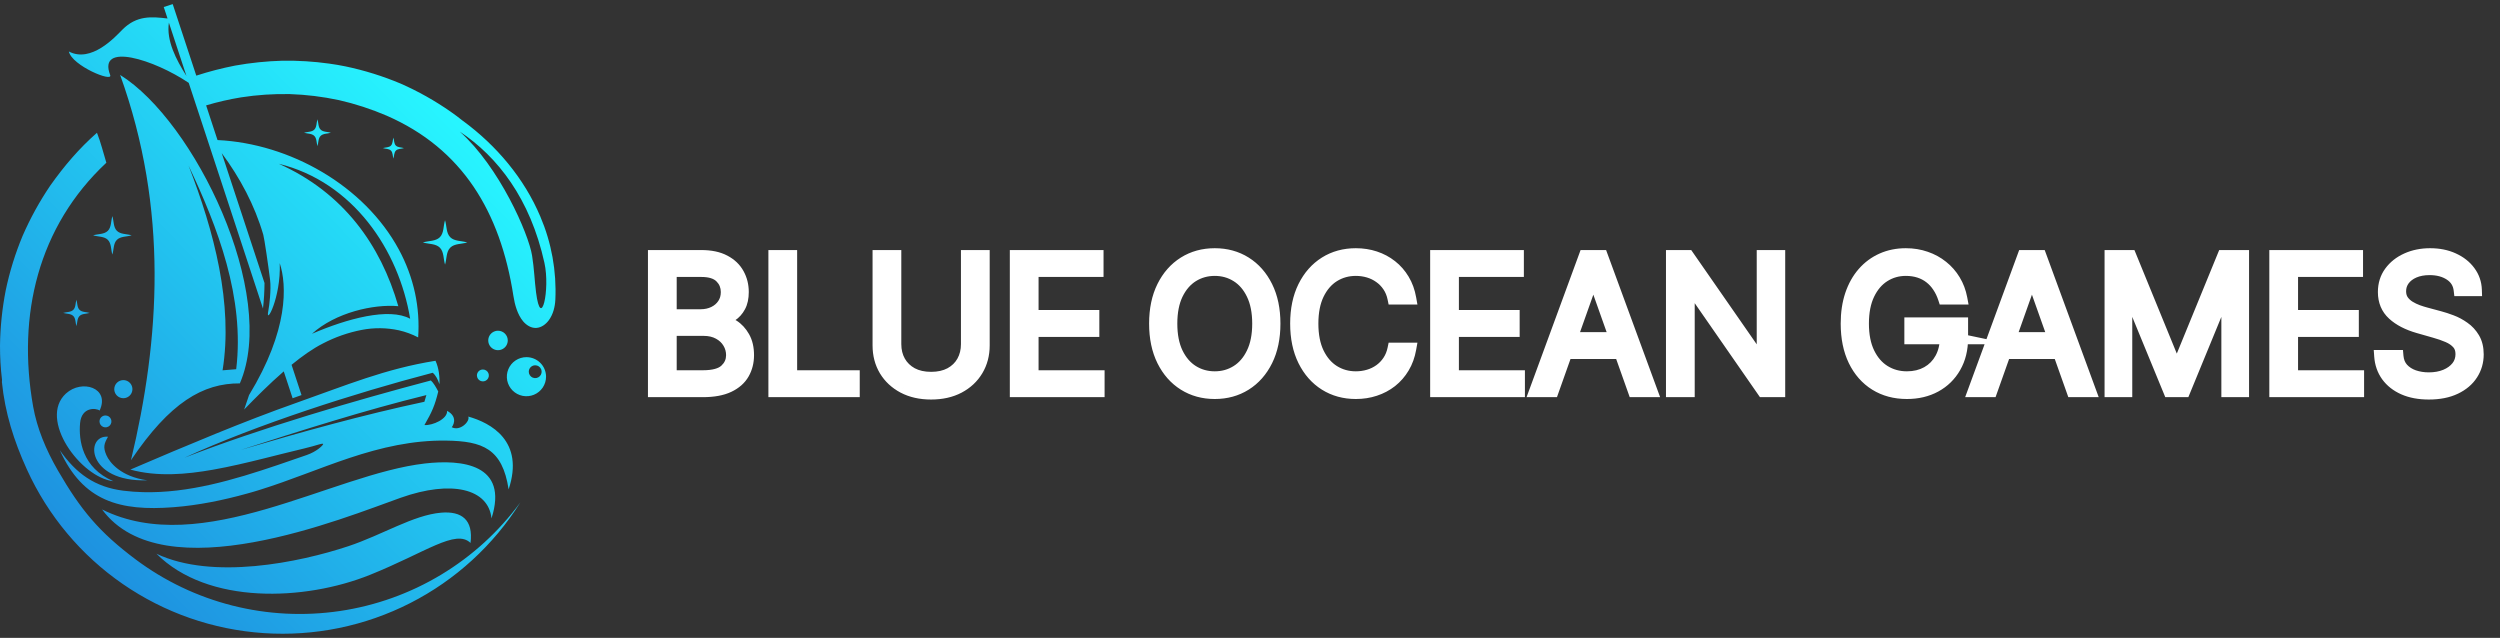
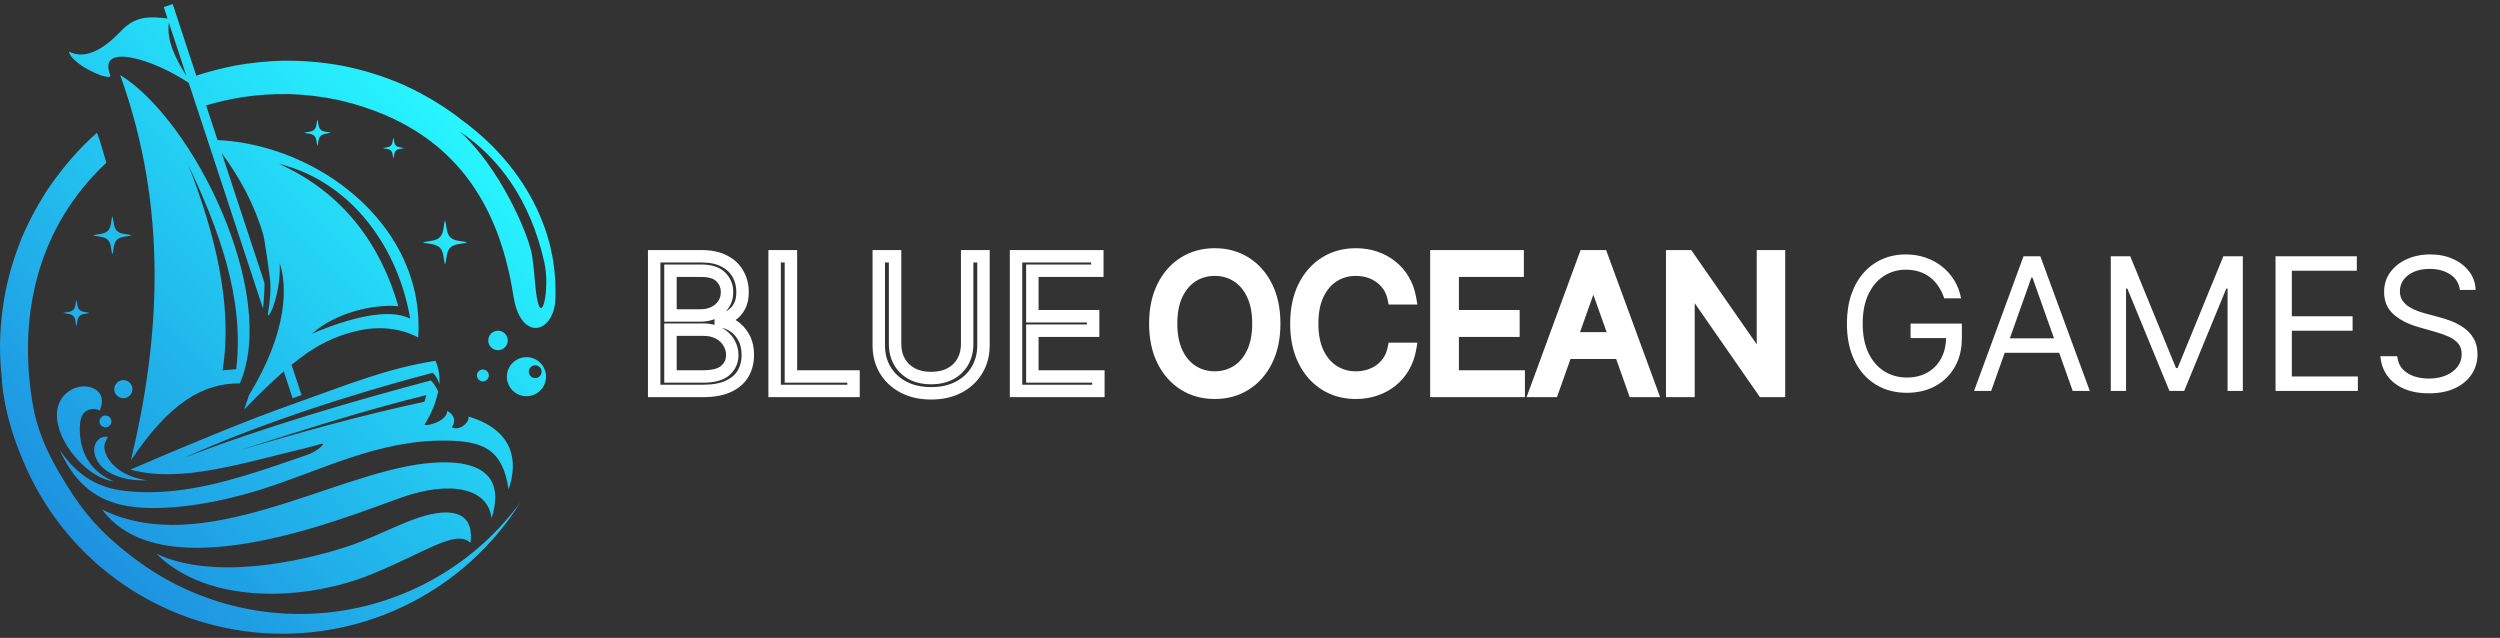
<svg xmlns="http://www.w3.org/2000/svg" width="243" height="62" viewBox="0 0 243 62" fill="none">
  <rect x="0" y="0" width="243" height="62" fill="#333333" stroke="none" />
  <path fill-rule="evenodd" clip-rule="evenodd" d="M38.239 13.375C38.32 13.635 38.288 13.966 38.482 14.154C38.676 14.343 39.003 14.315 39.264 14.396C39.003 14.476 38.669 14.444 38.482 14.637C38.294 14.831 38.32 15.157 38.239 15.417C38.158 15.157 38.192 14.826 37.998 14.637C37.804 14.449 37.477 14.476 37.216 14.396C37.477 14.315 37.81 14.348 37.998 14.154C38.186 13.961 38.158 13.635 38.239 13.375ZM30.858 11.601C30.96 11.934 30.918 12.352 31.165 12.598C31.411 12.843 31.831 12.802 32.164 12.903C31.831 13.006 31.411 12.964 31.165 13.21C30.918 13.455 30.96 13.874 30.858 14.206C30.755 13.874 30.797 13.455 30.551 13.21C30.304 12.964 29.884 13.006 29.551 12.903C29.884 12.802 30.304 12.843 30.551 12.598C30.797 12.352 30.751 11.934 30.854 11.601H30.858ZM43.259 21.414C43.428 21.962 43.359 22.655 43.766 23.06C44.172 23.465 44.867 23.397 45.417 23.566C44.867 23.734 44.174 23.666 43.766 24.071C43.358 24.476 43.428 25.169 43.259 25.717C43.089 25.169 43.158 24.477 42.752 24.071C42.345 23.664 41.65 23.734 41.1 23.566C41.65 23.397 42.344 23.465 42.752 23.06C43.16 22.655 43.085 21.962 43.255 21.414H43.259ZM7.428 29.134C7.529 29.461 7.487 29.873 7.731 30.115C7.974 30.356 8.382 30.316 8.715 30.416C8.386 30.517 7.973 30.476 7.731 30.717C7.488 30.959 7.529 31.367 7.428 31.7C7.327 31.372 7.368 30.96 7.126 30.717C6.883 30.474 6.474 30.517 6.14 30.416C6.469 30.316 6.882 30.358 7.126 30.115C7.37 29.872 7.327 29.461 7.428 29.134ZM39.867 30.982C37.805 29.864 33.741 30.972 30.325 32.443C32.601 30.38 36.321 29.54 38.716 29.761C37.002 23.802 33.382 18.733 27.096 15.918C34.329 17.693 38.761 24.306 39.867 30.982ZM22.958 35.887C23.795 28.953 21.188 22.13 18.322 16.084C20.822 22.482 22.672 29.595 21.633 35.996L22.958 35.887ZM48.406 32.147C48.218 32.147 48.035 32.202 47.879 32.306C47.723 32.41 47.601 32.557 47.529 32.73C47.457 32.903 47.439 33.093 47.475 33.277C47.512 33.46 47.602 33.629 47.735 33.761C47.868 33.893 48.037 33.983 48.221 34.02C48.405 34.056 48.596 34.038 48.769 33.966C48.942 33.895 49.091 33.773 49.195 33.618C49.299 33.462 49.355 33.279 49.355 33.092C49.355 32.968 49.331 32.845 49.283 32.73C49.235 32.615 49.165 32.511 49.077 32.423C48.989 32.335 48.884 32.266 48.769 32.218C48.654 32.171 48.531 32.146 48.406 32.147ZM12.721 44.748C16.51 39.111 19.734 37.243 23.314 37.265C27.076 28.57 18.89 11.76 11.676 7.283C16.397 20.363 15.541 33.011 12.725 44.755L12.721 44.748ZM41.252 39.052C41.317 38.836 41.381 38.619 41.444 38.402C35.434 39.879 29.423 41.801 23.412 43.729C29.344 41.977 35.283 40.325 41.252 39.052ZM52.023 35.506C52.147 35.506 52.267 35.543 52.37 35.611C52.473 35.68 52.553 35.777 52.601 35.891C52.648 36.005 52.661 36.13 52.636 36.251C52.612 36.372 52.553 36.483 52.465 36.571C52.378 36.658 52.266 36.717 52.145 36.741C52.023 36.765 51.898 36.753 51.783 36.706C51.669 36.659 51.571 36.579 51.503 36.476C51.434 36.374 51.397 36.253 51.397 36.13C51.397 35.964 51.463 35.806 51.58 35.689C51.698 35.572 51.857 35.506 52.023 35.506ZM44.691 12.794C48.535 16.225 51.382 22.717 51.72 24.853C51.925 26.134 51.959 27.291 52.104 28.419C52.587 32.187 53.487 28.135 52.921 25.561C51.542 19.304 48.359 15.221 44.691 12.794ZM18.123 7.384C17.114 5.784 16.157 3.947 16.416 2.204L18.042 7.141L18.123 7.384ZM9.682 39.907C9.319 39.635 7.925 39.552 7.784 41.128C7.637 42.772 7.977 45.471 11.02 46.774C7.837 46.423 3.693 40.739 6.409 38.251C7.966 36.825 10.722 37.699 9.682 39.907ZM10.5 42.449C10.12 43.132 10 43.448 10.339 44.235C10.658 44.978 11.782 46.341 14.314 46.686C8.398 46.88 8.245 42.246 10.5 42.449ZM46.937 35.915C47.052 35.915 47.164 35.949 47.259 36.013C47.355 36.077 47.429 36.167 47.473 36.273C47.517 36.378 47.528 36.495 47.506 36.607C47.483 36.719 47.428 36.822 47.347 36.903C47.265 36.984 47.162 37.039 47.049 37.061C46.937 37.083 46.82 37.071 46.714 37.027C46.608 36.983 46.518 36.909 46.454 36.814C46.391 36.718 46.357 36.607 46.357 36.492C46.357 36.416 46.372 36.341 46.401 36.271C46.43 36.201 46.473 36.138 46.527 36.084C46.581 36.03 46.645 35.988 46.715 35.959C46.785 35.93 46.861 35.915 46.937 35.915ZM33.853 53.092C37.161 51.993 40.172 50.066 42.869 49.833C44.882 49.661 46.015 50.523 45.736 52.773C44.291 51.395 41.417 53.683 35.949 55.882C29.637 58.418 20.199 58.813 15.206 53.823C20.651 56.409 29.076 54.677 33.853 53.092ZM41.314 45.049C44.868 44.645 49.471 45.088 47.774 50.388C47.482 47.513 43.909 46.621 38.941 48.384C33.509 50.305 15.885 57.608 9.919 49.518C19.642 54.349 32.271 46.076 41.314 45.049ZM5.811 43.757C7.385 46.015 9.219 47.349 11.991 47.696C12.625 47.775 13.262 47.823 13.901 47.838C16.117 47.895 18.323 47.592 20.48 47.108C22.69 46.61 24.857 45.924 26.997 45.198C27.936 44.881 28.872 44.555 29.808 44.23C30.764 43.9 31.348 43.33 31.406 43.184C31.477 42.998 30.754 43.314 29.548 43.595C28.245 43.905 26.954 44.235 25.659 44.557C24.026 44.963 22.383 45.356 20.726 45.651C18.096 46.118 15.279 46.362 12.672 45.644C15.409 44.467 18.16 43.305 20.925 42.176C23.571 41.099 26.236 40.061 28.932 39.111C33.58 37.474 37.459 35.841 42.331 35.067C42.655 35.765 42.756 36.665 42.711 37.346C42.568 36.892 42.363 36.49 42.06 36.232C34.471 38.215 24.999 41.26 17.927 44.491C25.295 41.621 34.585 38.905 41.88 36.982C42.126 37.198 42.382 37.632 42.598 38.053C42.263 39.432 41.992 40.03 41.254 41.316C42.036 41.376 43.513 40.726 43.458 39.934C44.639 40.569 43.94 41.519 43.905 41.521C44.712 41.963 45.721 40.944 45.516 40.49C47.707 41.102 51.006 42.874 49.438 47.568C48.836 43.599 46.903 42.876 43.358 42.826C40.114 42.78 37.057 43.491 33.998 44.505C31.06 45.48 28.207 46.695 25.25 47.613C24.847 47.743 24.44 47.857 24.034 47.97C21.701 48.62 19.281 49.116 16.865 49.301C11.656 49.705 8.066 48.741 5.811 43.757ZM37.598 11.249C36.088 10.6 34.522 10.09 32.919 9.725H32.911C31.355 9.394 29.773 9.2 28.182 9.146C26.59 9.114 24.997 9.22 23.424 9.464C22.278 9.651 21.146 9.912 20.035 10.244L21.025 13.254L21.144 13.614C28.172 13.95 35.402 18.039 38.761 24.241C39.488 25.576 40.02 27.007 40.342 28.492C40.643 29.905 40.745 31.353 40.645 32.795C40.053 32.485 39.422 32.254 38.77 32.105C37.581 31.848 36.351 31.835 35.157 32.067C33.839 32.324 32.566 32.77 31.377 33.391C30.402 33.885 29.364 34.621 28.34 35.459L29.307 38.402L28.442 38.71L27.581 36.097C26.159 37.333 24.805 38.696 23.731 39.806C23.889 39.349 24.049 38.88 24.208 38.401C28.058 32.081 27.893 27.714 27.19 25.575C27.33 28.965 25.757 31.781 26.084 30.189C26.18 29.715 26.369 28.144 26.252 27.201C26.071 25.727 25.688 23.146 25.592 22.82C24.758 19.954 23.331 17.284 21.552 14.883L22.872 18.894L25.711 27.51C25.705 28.339 25.656 29.167 25.562 29.991L20.067 13.284L20.043 13.21L18.989 10.012L18.344 8.055C15.002 5.799 9.454 4.038 10.71 7.297C10.993 8.03 7.003 6.396 6.692 5.005C8.866 6.147 11.185 3.604 11.882 2.896C13.292 1.467 14.76 1.621 16.284 1.798L15.915 0.682L16.788 0.4L18.306 5.005L19.079 7.352C20.314 6.951 21.572 6.625 22.846 6.376C24.365 6.104 25.903 5.945 27.446 5.902C28.968 5.878 30.49 5.972 31.997 6.183C32.529 6.253 33.057 6.348 33.582 6.453C35.423 6.839 37.222 7.401 38.955 8.131C40.651 8.878 42.271 9.788 43.791 10.848C44.206 11.134 44.608 11.44 45.004 11.757H45.011C48.255 14.143 50.946 17.326 52.518 21.044C53.608 23.595 54.108 26.358 53.98 29.127C53.947 29.824 53.763 30.564 53.341 31.132C53.051 31.522 52.63 31.841 52.131 31.874C51.632 31.906 51.173 31.614 50.852 31.237C50.3 30.58 50.031 29.603 49.904 28.769C48.635 20.57 44.934 14.458 37.598 11.249ZM10.923 21.007C11.069 21.484 11.009 22.084 11.363 22.436C11.718 22.789 12.319 22.729 12.797 22.874C12.319 23.021 11.716 22.961 11.363 23.313C11.01 23.666 11.069 24.267 10.923 24.742C10.775 24.266 10.835 23.666 10.482 23.313C10.129 22.961 9.525 23.021 9.048 22.874C9.527 22.729 10.129 22.789 10.482 22.436C10.835 22.084 10.775 21.484 10.923 21.007ZM10.25 40.383C10.365 40.383 10.477 40.417 10.573 40.48C10.668 40.543 10.743 40.634 10.787 40.739C10.831 40.845 10.843 40.961 10.82 41.073C10.798 41.186 10.743 41.289 10.662 41.37C10.581 41.451 10.477 41.506 10.365 41.528C10.252 41.551 10.136 41.539 10.03 41.496C9.924 41.452 9.833 41.378 9.769 41.283C9.705 41.188 9.671 41.076 9.671 40.961C9.671 40.808 9.732 40.661 9.841 40.553C9.949 40.445 10.097 40.384 10.25 40.383ZM11.989 36.946C12.163 36.946 12.334 36.997 12.479 37.094C12.624 37.191 12.737 37.328 12.804 37.489C12.871 37.649 12.888 37.826 12.854 37.997C12.82 38.167 12.736 38.324 12.613 38.447C12.489 38.57 12.332 38.654 12.161 38.688C11.99 38.722 11.812 38.704 11.651 38.638C11.49 38.571 11.352 38.459 11.255 38.314C11.158 38.169 11.106 37.999 11.106 37.825C11.107 37.592 11.2 37.368 11.365 37.204C11.531 37.039 11.755 36.946 11.989 36.946ZM50.583 48.828C47.967 52.997 44.267 56.381 39.874 58.619C35.483 60.858 30.564 61.867 25.642 61.539C20.72 61.212 15.979 59.56 11.924 56.759C7.87 53.959 4.653 50.114 2.617 45.636C1.335 42.818 0.489 40.122 0.186 37.147C0.186 37.069 0.186 36.991 0.196 36.913C0.062 35.813 -0.003 34.706 9.44254e-05 33.598C0.024 31.793 0.21 29.994 0.555 28.223C0.934 26.412 1.482 24.641 2.194 22.933C2.939 21.221 3.841 19.581 4.889 18.034C6.232 16.141 7.682 14.435 9.425 12.904C9.802 13.849 10.038 14.853 10.337 15.817L10.319 15.835C3.724 22.012 1.637 30.619 3.223 39.526C3.594 41.605 4.45 43.694 5.628 45.729C7.85 49.57 9.637 51.716 13.175 54.368C15.988 56.474 19.192 58.003 22.602 58.865C26.012 59.727 29.56 59.906 33.04 59.39C36.52 58.875 39.863 57.676 42.874 55.863C45.886 54.05 48.506 51.658 50.583 48.828ZM51.17 34.715C50.794 34.715 50.425 34.826 50.112 35.035C49.798 35.244 49.554 35.54 49.41 35.888C49.266 36.235 49.228 36.617 49.301 36.985C49.375 37.353 49.556 37.692 49.823 37.957C50.09 38.223 50.429 38.404 50.799 38.477C51.168 38.55 51.551 38.513 51.9 38.369C52.248 38.225 52.545 37.982 52.755 37.67C52.964 37.357 53.076 36.99 53.076 36.614C53.076 36.111 52.875 35.627 52.518 35.271C52.16 34.915 51.676 34.715 51.17 34.715Z" fill="url(#paint0_linear_47_2775)" />
-   <path d="M63.585 38V24.909H68.162C69.074 24.909 69.826 25.067 70.418 25.382C71.011 25.693 71.452 26.113 71.742 26.641C72.031 27.166 72.176 27.747 72.176 28.386C72.176 28.949 72.076 29.413 71.876 29.78C71.68 30.146 71.42 30.436 71.096 30.649C70.776 30.862 70.429 31.02 70.054 31.122V31.25C70.454 31.276 70.857 31.416 71.262 31.672C71.667 31.928 72.006 32.294 72.278 32.771C72.551 33.249 72.688 33.832 72.688 34.523C72.688 35.179 72.538 35.769 72.24 36.293C71.942 36.818 71.471 37.233 70.827 37.54C70.184 37.847 69.347 38 68.315 38H63.585ZM65.171 36.594H68.315C69.351 36.594 70.086 36.394 70.521 35.993C70.96 35.588 71.179 35.098 71.179 34.523C71.179 34.08 71.066 33.67 70.84 33.295C70.614 32.916 70.293 32.614 69.875 32.388C69.457 32.158 68.963 32.043 68.392 32.043H65.171V36.594ZM65.171 30.662H68.111C68.588 30.662 69.019 30.568 69.402 30.381C69.79 30.193 70.097 29.929 70.322 29.588C70.553 29.247 70.668 28.847 70.668 28.386C70.668 27.811 70.467 27.323 70.067 26.923C69.666 26.518 69.031 26.315 68.162 26.315H65.171V30.662ZM75.292 38V24.909H76.877V36.594H82.963V38H75.292ZM94.008 24.909H95.593V33.577C95.593 34.472 95.382 35.271 94.961 35.974C94.543 36.673 93.953 37.224 93.19 37.629C92.427 38.03 91.532 38.23 90.505 38.23C89.478 38.23 88.584 38.03 87.821 37.629C87.058 37.224 86.466 36.673 86.044 35.974C85.626 35.271 85.417 34.472 85.417 33.577V24.909H87.002V33.449C87.002 34.088 87.143 34.657 87.424 35.156C87.706 35.65 88.106 36.04 88.626 36.325C89.15 36.606 89.777 36.747 90.505 36.747C91.234 36.747 91.86 36.606 92.385 36.325C92.909 36.04 93.309 35.65 93.586 35.156C93.868 34.657 94.008 34.088 94.008 33.449V24.909ZM98.759 38V24.909H106.66V26.315H100.344V30.739H106.251V32.145H100.344V36.594H106.762V38H98.759Z" fill="white" />
  <path d="M63.585 38H62.981V38.604H63.585V38ZM63.585 24.909V24.305H62.981V24.909H63.585ZM70.418 25.382L70.134 25.916L70.137 25.917L70.418 25.382ZM71.742 26.641L71.212 26.932L71.213 26.934L71.742 26.641ZM71.876 29.78L71.345 29.49L71.343 29.495L71.876 29.78ZM71.096 30.649L70.764 30.144L70.761 30.146L71.096 30.649ZM70.054 31.122L69.895 30.539L69.45 30.661V31.122H70.054ZM70.054 31.25H69.45V31.817L70.016 31.853L70.054 31.25ZM71.262 31.672L70.939 32.183V32.183L71.262 31.672ZM72.24 36.293L72.765 36.592L72.24 36.293ZM70.827 37.54L70.567 36.994L70.827 37.54ZM65.171 36.594H64.566V37.198H65.171V36.594ZM70.521 35.993L70.93 36.437L70.93 36.437L70.521 35.993ZM70.84 33.295L70.321 33.605L70.323 33.607L70.84 33.295ZM69.875 32.388L69.583 32.917L69.588 32.919L69.875 32.388ZM65.171 32.043V31.438H64.566V32.043H65.171ZM65.171 30.662H64.566V31.266H65.171V30.662ZM69.402 30.381L69.139 29.837L69.137 29.838L69.402 30.381ZM70.322 29.588L69.822 29.25L69.819 29.254L70.322 29.588ZM70.067 26.923L69.637 27.348L69.639 27.35L70.067 26.923ZM65.171 26.315V25.711H64.566V26.315H65.171ZM64.19 38V24.909H62.981V38H64.19ZM63.585 25.513H68.162V24.305H63.585V25.513ZM68.162 25.513C69.009 25.513 69.655 25.66 70.134 25.916L70.702 24.849C69.997 24.473 69.139 24.305 68.162 24.305V25.513ZM70.137 25.917C70.636 26.179 70.985 26.519 71.212 26.932L72.271 26.351C71.918 25.707 71.385 25.207 70.699 24.847L70.137 25.917ZM71.213 26.934C71.45 27.362 71.572 27.842 71.572 28.386H72.781C72.781 27.652 72.613 26.969 72.27 26.349L71.213 26.934ZM71.572 28.386C71.572 28.881 71.483 29.238 71.345 29.49L72.406 30.07C72.669 29.589 72.781 29.017 72.781 28.386H71.572ZM71.343 29.495C71.191 29.779 70.997 29.991 70.764 30.144L71.428 31.154C71.842 30.882 72.169 30.514 72.409 30.065L71.343 29.495ZM70.761 30.146C70.496 30.323 70.208 30.454 69.895 30.539L70.213 31.705C70.65 31.586 71.057 31.401 71.431 31.152L70.761 30.146ZM69.45 31.122V31.25H70.658V31.122H69.45ZM70.016 31.853C70.297 31.871 70.604 31.971 70.939 32.183L71.585 31.161C71.111 30.862 70.612 30.68 70.093 30.647L70.016 31.853ZM70.939 32.183C71.249 32.378 71.523 32.667 71.754 33.071L72.803 32.471C72.489 31.921 72.085 31.477 71.585 31.161L70.939 32.183ZM71.754 33.071C71.963 33.437 72.083 33.911 72.083 34.523H73.292C73.292 33.754 73.14 33.061 72.803 32.471L71.754 33.071ZM72.083 34.523C72.083 35.084 71.957 35.569 71.715 35.994L72.765 36.592C73.12 35.969 73.292 35.274 73.292 34.523H72.083ZM71.715 35.994C71.488 36.393 71.12 36.731 70.567 36.994L71.088 38.085C71.822 37.735 72.395 37.242 72.765 36.592L71.715 35.994ZM70.567 36.994C70.033 37.249 69.294 37.396 68.315 37.396V38.604C69.399 38.604 70.335 38.444 71.088 38.085L70.567 36.994ZM68.315 37.396H63.585V38.604H68.315V37.396ZM65.171 37.198H68.315V35.989H65.171V37.198ZM68.315 37.198C69.398 37.198 70.326 36.994 70.93 36.437L70.111 35.548C69.846 35.792 69.303 35.989 68.315 35.989V37.198ZM70.93 36.437C71.488 35.923 71.783 35.274 71.783 34.523H70.575C70.575 34.922 70.431 35.253 70.111 35.549L70.93 36.437ZM71.783 34.523C71.783 33.971 71.641 33.454 71.358 32.984L70.323 33.607C70.491 33.887 70.575 34.188 70.575 34.523H71.783ZM71.359 32.986C71.074 32.506 70.668 32.13 70.162 31.856L69.588 32.919C69.917 33.097 70.155 33.326 70.321 33.605L71.359 32.986ZM70.167 31.858C69.644 31.57 69.045 31.438 68.392 31.438V32.647C68.881 32.647 69.271 32.745 69.583 32.917L70.167 31.858ZM68.392 31.438H65.171V32.647H68.392V31.438ZM64.566 32.043V36.594H65.775V32.043H64.566ZM65.171 31.266H68.111V30.058H65.171V31.266ZM68.111 31.266C68.669 31.266 69.192 31.156 69.667 30.924L69.137 29.838C68.845 29.98 68.507 30.058 68.111 30.058V31.266ZM69.665 30.925C70.145 30.693 70.537 30.358 70.826 29.922L69.819 29.254C69.656 29.5 69.434 29.694 69.139 29.837L69.665 30.925ZM70.823 29.926C71.129 29.474 71.272 28.952 71.272 28.386H70.063C70.063 28.741 69.976 29.021 69.822 29.25L70.823 29.926ZM71.272 28.386C71.272 27.654 71.01 27.011 70.494 26.495L69.639 27.35C69.925 27.635 70.063 27.969 70.063 28.386H71.272ZM70.496 26.497C69.935 25.93 69.109 25.711 68.162 25.711V26.92C68.953 26.92 69.398 27.106 69.637 27.348L70.496 26.497ZM68.162 25.711H65.171V26.92H68.162V25.711ZM64.566 26.315V30.662H65.775V26.315H64.566ZM75.292 38H74.688V38.604H75.292V38ZM75.292 24.909V24.305H74.688V24.909H75.292ZM76.877 24.909H77.482V24.305H76.877V24.909ZM76.877 36.594H76.273V37.198H76.877V36.594ZM82.963 36.594H83.567V35.989H82.963V36.594ZM82.963 38V38.604H83.567V38H82.963ZM75.897 38V24.909H74.688V38H75.897ZM75.292 25.513H76.877V24.305H75.292V25.513ZM76.273 24.909V36.594H77.482V24.909H76.273ZM76.877 37.198H82.963V35.989H76.877V37.198ZM82.358 36.594V38H83.567V36.594H82.358ZM82.963 37.396H75.292V38.604H82.963V37.396ZM94.008 24.909V24.305H93.404V24.909H94.008ZM95.593 24.909H96.198V24.305H95.593V24.909ZM94.961 35.974L94.442 35.663L94.442 35.664L94.961 35.974ZM93.19 37.629L93.471 38.164L93.473 38.163L93.19 37.629ZM87.821 37.629L87.537 38.163L87.54 38.164L87.821 37.629ZM86.044 35.974L85.524 36.282L85.526 36.286L86.044 35.974ZM85.417 24.909V24.305H84.813V24.909H85.417ZM87.002 24.909H87.607V24.305H87.002V24.909ZM87.424 35.156L86.898 35.453L86.899 35.454L87.424 35.156ZM88.626 36.325L88.335 36.855L88.34 36.858L88.626 36.325ZM92.385 36.325L92.67 36.858L92.674 36.856L92.385 36.325ZM93.586 35.156L93.06 34.859L93.059 34.86L93.586 35.156ZM94.008 25.513H95.593V24.305H94.008V25.513ZM94.989 24.909V33.577H96.198V24.909H94.989ZM94.989 33.577C94.989 34.372 94.803 35.062 94.442 35.663L95.479 36.285C95.962 35.479 96.198 34.571 96.198 33.577H94.989ZM94.442 35.664C94.084 36.262 93.578 36.739 92.907 37.095L93.473 38.163C94.327 37.71 95.002 37.083 95.479 36.284L94.442 35.664ZM92.909 37.094C92.248 37.441 91.453 37.626 90.505 37.626V38.834C91.612 38.834 92.606 38.618 93.471 38.164L92.909 37.094ZM90.505 37.626C89.558 37.626 88.763 37.441 88.102 37.094L87.54 38.164C88.404 38.618 89.399 38.834 90.505 38.834V37.626ZM88.104 37.095C87.432 36.739 86.923 36.261 86.561 35.661L85.526 36.286C86.008 37.084 86.684 37.71 87.537 38.163L88.104 37.095ZM86.563 35.665C86.206 35.064 86.022 34.373 86.022 33.577H84.813C84.813 34.57 85.046 35.477 85.524 36.282L86.563 35.665ZM86.022 33.577V24.909H84.813V33.577H86.022ZM85.417 25.513H87.002V24.305H85.417V25.513ZM86.398 24.909V33.449H87.607V24.909H86.398ZM86.398 33.449C86.398 34.18 86.56 34.853 86.898 35.453L87.951 34.859C87.726 34.461 87.607 33.996 87.607 33.449H86.398ZM86.899 35.454C87.238 36.05 87.722 36.518 88.335 36.855L88.917 35.796C88.491 35.561 88.173 35.25 87.95 34.857L86.899 35.454ZM88.34 36.858C88.97 37.196 89.699 37.352 90.505 37.352V36.143C89.854 36.143 89.33 36.017 88.912 35.793L88.34 36.858ZM90.505 37.352C91.312 37.352 92.041 37.196 92.67 36.858L92.099 35.793C91.68 36.017 91.156 36.143 90.505 36.143V37.352ZM92.674 36.856C93.292 36.519 93.778 36.05 94.114 35.451L93.059 34.86C92.841 35.25 92.525 35.56 92.096 35.795L92.674 36.856ZM94.113 35.453C94.451 34.853 94.612 34.18 94.612 33.449H93.404C93.404 33.996 93.284 34.461 93.06 34.859L94.113 35.453ZM94.612 33.449V24.909H93.404V33.449H94.612ZM98.759 38H98.155V38.604H98.759V38ZM98.759 24.909V24.305H98.155V24.909H98.759ZM106.66 24.909H107.264V24.305H106.66V24.909ZM106.66 26.315V26.92H107.264V26.315H106.66ZM100.344 26.315V25.711H99.74V26.315H100.344ZM100.344 30.739H99.74V31.343H100.344V30.739ZM106.251 30.739H106.855V30.134H106.251V30.739ZM106.251 32.145V32.749H106.855V32.145H106.251ZM100.344 32.145V31.541H99.74V32.145H100.344ZM100.344 36.594H99.74V37.198H100.344V36.594ZM106.762 36.594H107.366V35.989H106.762V36.594ZM106.762 38V38.604H107.366V38H106.762ZM99.363 38V24.909H98.155V38H99.363ZM98.759 25.513H106.66V24.305H98.759V25.513ZM106.055 24.909V26.315H107.264V24.909H106.055ZM106.66 25.711H100.344V26.92H106.66V25.711ZM99.74 26.315V30.739H100.949V26.315H99.74ZM100.344 31.343H106.251V30.134H100.344V31.343ZM105.646 30.739V32.145H106.855V30.739H105.646ZM106.251 31.541H100.344V32.749H106.251V31.541ZM99.74 32.145V36.594H100.949V32.145H99.74ZM100.344 37.198H106.762V35.989H100.344V37.198ZM106.158 36.594V38H107.366V36.594H106.158ZM106.762 37.396H98.759V38.604H106.762V37.396Z" fill="white" />
  <path d="M123.854 31.454C123.854 32.835 123.605 34.028 123.106 35.034C122.607 36.04 121.923 36.815 121.054 37.361C120.185 37.906 119.192 38.179 118.075 38.179C116.959 38.179 115.966 37.906 115.097 37.361C114.227 36.815 113.543 36.04 113.045 35.034C112.546 34.028 112.297 32.835 112.297 31.454C112.297 30.074 112.546 28.881 113.045 27.875C113.543 26.869 114.227 26.094 115.097 25.548C115.966 25.003 116.959 24.73 118.075 24.73C119.192 24.73 120.185 25.003 121.054 25.548C121.923 26.094 122.607 26.869 123.106 27.875C123.605 28.881 123.854 30.074 123.854 31.454ZM122.32 31.454C122.32 30.321 122.13 29.364 121.751 28.584C121.376 27.805 120.867 27.215 120.223 26.814C119.584 26.413 118.868 26.213 118.075 26.213C117.283 26.213 116.565 26.413 115.921 26.814C115.282 27.215 114.773 27.805 114.394 28.584C114.019 29.364 113.831 30.321 113.831 31.454C113.831 32.588 114.019 33.545 114.394 34.325C114.773 35.104 115.282 35.695 115.921 36.095C116.565 36.496 117.283 36.696 118.075 36.696C118.868 36.696 119.584 36.496 120.223 36.095C120.867 35.695 121.376 35.104 121.751 34.325C122.13 33.545 122.32 32.588 122.32 31.454ZM137.053 29H135.468C135.374 28.544 135.21 28.143 134.976 27.798C134.746 27.453 134.465 27.163 134.132 26.929C133.804 26.69 133.44 26.511 133.039 26.392C132.639 26.273 132.221 26.213 131.786 26.213C130.994 26.213 130.276 26.413 129.632 26.814C128.993 27.215 128.484 27.805 128.105 28.584C127.73 29.364 127.542 30.321 127.542 31.454C127.542 32.588 127.73 33.545 128.105 34.325C128.484 35.104 128.993 35.695 129.632 36.095C130.276 36.496 130.994 36.696 131.786 36.696C132.221 36.696 132.639 36.636 133.039 36.517C133.44 36.398 133.804 36.221 134.132 35.986C134.465 35.748 134.746 35.456 134.976 35.111C135.21 34.761 135.374 34.361 135.468 33.909H137.053C136.934 34.578 136.717 35.177 136.401 35.705C136.086 36.234 135.694 36.683 135.225 37.054C134.757 37.42 134.23 37.7 133.646 37.891C133.067 38.083 132.447 38.179 131.786 38.179C130.67 38.179 129.677 37.906 128.808 37.361C127.938 36.815 127.254 36.04 126.756 35.034C126.257 34.028 126.008 32.835 126.008 31.454C126.008 30.074 126.257 28.881 126.756 27.875C127.254 26.869 127.938 26.094 128.808 25.548C129.677 25.003 130.67 24.73 131.786 24.73C132.447 24.73 133.067 24.826 133.646 25.018C134.23 25.209 134.757 25.491 135.225 25.861C135.694 26.228 136.086 26.675 136.401 27.204C136.717 27.728 136.934 28.327 137.053 29ZM139.615 38V24.909H147.516V26.315H141.2V30.739H147.106V32.145H141.2V36.594H147.618V38H139.615ZM150.91 38H149.248L154.055 24.909H155.691L160.498 38H158.836L154.924 26.98H154.822L150.91 38ZM151.523 32.886H158.222V34.293H151.523V32.886ZM172.918 24.909V38H171.383L164.25 27.722H164.122V38H162.537V24.909H164.071L171.23 35.213H171.358V24.909H172.918Z" fill="white" />
  <path d="M123.106 35.034L122.564 34.766V34.766L123.106 35.034ZM121.054 37.361L121.375 37.873L121.054 37.361ZM115.097 37.361L114.776 37.873L115.097 37.361ZM113.045 35.034L113.586 34.766L113.045 35.034ZM121.054 25.548L121.375 25.036L121.054 25.548ZM123.106 27.875L122.564 28.143L123.106 27.875ZM121.751 28.584L121.206 28.846L121.207 28.849L121.751 28.584ZM120.223 26.814L119.902 27.326L119.904 27.327L120.223 26.814ZM115.921 26.814L115.602 26.301L115.6 26.302L115.921 26.814ZM114.394 28.584L113.85 28.32L113.849 28.323L114.394 28.584ZM114.394 34.325L113.849 34.587L113.85 34.589L114.394 34.325ZM115.921 36.095L115.6 36.607L115.602 36.608L115.921 36.095ZM120.223 36.095L119.904 35.582L119.902 35.583L120.223 36.095ZM121.751 34.325L121.207 34.06L121.206 34.063L121.751 34.325ZM123.249 31.454C123.249 32.763 123.013 33.86 122.564 34.766L123.647 35.303C124.196 34.196 124.458 32.907 124.458 31.454H123.249ZM122.564 34.766C122.111 35.681 121.499 36.368 120.733 36.849L121.375 37.873C122.348 37.263 123.104 36.398 123.647 35.303L122.564 34.766ZM120.733 36.849C119.968 37.329 119.089 37.575 118.075 37.575V38.783C119.295 38.783 120.401 38.484 121.375 37.873L120.733 36.849ZM118.075 37.575C117.062 37.575 116.183 37.329 115.418 36.849L114.776 37.873C115.75 38.484 116.856 38.783 118.075 38.783V37.575ZM115.418 36.849C114.652 36.368 114.04 35.681 113.586 34.766L112.503 35.303C113.047 36.398 113.803 37.263 114.776 37.873L115.418 36.849ZM113.586 34.766C113.138 33.86 112.901 32.763 112.901 31.454H111.693C111.693 32.907 111.955 34.196 112.503 35.303L113.586 34.766ZM112.901 31.454C112.901 30.146 113.138 29.049 113.586 28.143L112.503 27.607C111.955 28.713 111.693 30.002 111.693 31.454H112.901ZM113.586 28.143C114.04 27.228 114.652 26.541 115.418 26.06L114.776 25.036C113.803 25.647 113.047 26.511 112.503 27.607L113.586 28.143ZM115.418 26.06C116.183 25.58 117.062 25.334 118.075 25.334V24.126C116.856 24.126 115.75 24.425 114.776 25.036L115.418 26.06ZM118.075 25.334C119.089 25.334 119.968 25.58 120.733 26.06L121.375 25.036C120.401 24.425 119.295 24.126 118.075 24.126V25.334ZM120.733 26.06C121.499 26.541 122.111 27.228 122.564 28.143L123.647 27.607C123.104 26.511 122.348 25.647 121.375 25.036L120.733 26.06ZM122.564 28.143C123.013 29.049 123.249 30.146 123.249 31.454H124.458C124.458 30.002 124.196 28.713 123.647 27.607L122.564 28.143ZM122.924 31.454C122.924 30.256 122.724 29.204 122.294 28.32L121.207 28.849C121.536 29.525 121.715 30.386 121.715 31.454H122.924ZM122.295 28.323C121.878 27.454 121.297 26.77 120.543 26.301L119.904 27.327C120.437 27.659 120.874 28.155 121.206 28.846L122.295 28.323ZM120.544 26.302C119.804 25.838 118.976 25.609 118.075 25.609V26.817C118.761 26.817 119.364 26.989 119.902 27.326L120.544 26.302ZM118.075 25.609C117.175 25.609 116.346 25.838 115.602 26.301L116.241 27.327C116.784 26.989 117.39 26.817 118.075 26.817V25.609ZM115.6 26.302C114.852 26.771 114.271 27.454 113.85 28.32L114.937 28.849C115.274 28.155 115.713 27.658 116.242 27.326L115.6 26.302ZM113.849 28.323C113.424 29.205 113.227 30.257 113.227 31.454H114.435C114.435 30.385 114.613 29.523 114.938 28.846L113.849 28.323ZM113.227 31.454C113.227 32.652 113.424 33.704 113.849 34.587L114.938 34.063C114.613 33.386 114.435 32.524 114.435 31.454H113.227ZM113.85 34.589C114.271 35.455 114.852 36.138 115.6 36.607L116.242 35.583C115.713 35.251 115.274 34.754 114.937 34.06L113.85 34.589ZM115.602 36.608C116.346 37.071 117.175 37.3 118.075 37.3V36.092C117.39 36.092 116.784 35.92 116.241 35.582L115.602 36.608ZM118.075 37.3C118.976 37.3 119.804 37.071 120.544 36.607L119.902 35.583C119.364 35.92 118.761 36.092 118.075 36.092V37.3ZM120.543 36.608C121.297 36.139 121.878 35.455 122.295 34.587L121.206 34.063C120.874 34.754 120.437 35.25 119.904 35.582L120.543 36.608ZM122.294 34.589C122.724 33.705 122.924 32.653 122.924 31.454H121.715C121.715 32.523 121.536 33.384 121.207 34.06L122.294 34.589ZM137.053 29V29.604H137.774L137.648 28.895L137.053 29ZM135.468 29L134.876 29.122L134.975 29.604H135.468V29ZM134.976 27.798L134.473 28.134L134.476 28.138L134.976 27.798ZM134.132 26.929L133.777 27.418L133.784 27.423L134.132 26.929ZM133.039 26.392L132.867 26.971H132.867L133.039 26.392ZM129.632 26.814L129.313 26.301L129.311 26.302L129.632 26.814ZM128.105 28.584L127.561 28.32L127.56 28.323L128.105 28.584ZM128.105 34.325L127.56 34.587L127.561 34.589L128.105 34.325ZM129.632 36.095L129.311 36.607L129.313 36.608L129.632 36.095ZM133.039 36.517L132.867 35.938V35.938L133.039 36.517ZM134.132 35.986L134.484 36.478L134.485 36.477L134.132 35.986ZM134.976 35.111L134.474 34.774L134.473 34.776L134.976 35.111ZM135.468 33.909V33.305H134.976L134.876 33.786L135.468 33.909ZM137.053 33.909L137.648 34.015L137.775 33.305H137.053V33.909ZM136.401 35.705L135.882 35.396L136.401 35.705ZM135.225 37.054L135.598 37.53L135.6 37.528L135.225 37.054ZM133.646 37.891L133.458 37.317L133.457 37.318L133.646 37.891ZM128.808 37.361L128.486 37.873L128.808 37.361ZM126.756 35.034L127.297 34.766L126.756 35.034ZM133.646 25.018L133.457 25.591L133.458 25.592L133.646 25.018ZM135.225 25.861L134.85 26.335L134.853 26.338L135.225 25.861ZM136.401 27.204L135.882 27.514L135.884 27.515L136.401 27.204ZM137.053 28.396H135.468V29.604H137.053V28.396ZM136.06 28.878C135.952 28.353 135.76 27.877 135.476 27.459L134.476 28.138C134.661 28.41 134.797 28.735 134.876 29.122L136.06 28.878ZM135.479 27.463C135.208 27.057 134.875 26.713 134.481 26.435L133.784 27.423C134.054 27.613 134.283 27.849 134.473 28.134L135.479 27.463ZM134.488 26.44C134.102 26.16 133.676 25.951 133.212 25.813L132.867 26.971C133.204 27.072 133.506 27.221 133.777 27.418L134.488 26.44ZM133.212 25.813C132.753 25.676 132.277 25.609 131.786 25.609V26.817C132.165 26.817 132.524 26.869 132.867 26.971L133.212 25.813ZM131.786 25.609C130.886 25.609 130.057 25.838 129.313 26.301L129.952 27.327C130.495 26.989 131.101 26.817 131.786 26.817V25.609ZM129.311 26.302C128.563 26.771 127.982 27.454 127.561 28.32L128.648 28.849C128.985 28.155 129.424 27.658 129.953 27.326L129.311 26.302ZM127.56 28.323C127.135 29.205 126.938 30.257 126.938 31.454H128.146C128.146 30.385 128.324 29.523 128.649 28.846L127.56 28.323ZM126.938 31.454C126.938 32.652 127.135 33.704 127.56 34.587L128.649 34.063C128.324 33.386 128.146 32.524 128.146 31.454H126.938ZM127.561 34.589C127.982 35.455 128.563 36.138 129.311 36.607L129.953 35.583C129.424 35.251 128.985 34.754 128.648 34.06L127.561 34.589ZM129.313 36.608C130.057 37.071 130.886 37.3 131.786 37.3V36.092C131.101 36.092 130.495 35.92 129.952 35.582L129.313 36.608ZM131.786 37.3C132.277 37.3 132.753 37.233 133.212 37.096L132.867 35.938C132.524 36.04 132.165 36.092 131.786 36.092V37.3ZM133.212 37.096C133.674 36.959 134.099 36.753 134.484 36.478L133.781 35.495C133.509 35.689 133.206 35.837 132.867 35.938L133.212 37.096ZM134.485 36.477C134.877 36.196 135.209 35.851 135.479 35.446L134.473 34.776C134.283 35.061 134.052 35.3 133.78 35.496L134.485 36.477ZM135.478 35.447C135.76 35.027 135.952 34.553 136.06 34.032L134.876 33.786C134.797 34.169 134.661 34.495 134.474 34.774L135.478 35.447ZM135.468 34.513H137.053V33.305H135.468V34.513ZM136.458 33.803C136.351 34.408 136.157 34.936 135.882 35.396L136.92 36.015C137.277 35.418 137.518 34.749 137.648 34.015L136.458 33.803ZM135.882 35.396C135.604 35.863 135.26 36.256 134.85 36.58L135.6 37.528C136.128 37.11 136.569 36.605 136.92 36.015L135.882 35.396ZM134.853 36.578C134.441 36.9 133.977 37.147 133.458 37.317L133.835 38.465C134.483 38.253 135.072 37.941 135.598 37.53L134.853 36.578ZM133.457 37.318C132.943 37.487 132.388 37.575 131.786 37.575V38.783C132.506 38.783 133.191 38.679 133.836 38.465L133.457 37.318ZM131.786 37.575C130.773 37.575 129.894 37.329 129.129 36.849L128.486 37.873C129.46 38.484 130.567 38.783 131.786 38.783V37.575ZM129.129 36.849C128.363 36.368 127.751 35.681 127.297 34.766L126.214 35.303C126.758 36.398 127.514 37.263 128.486 37.873L129.129 36.849ZM127.297 34.766C126.848 33.86 126.612 32.763 126.612 31.454H125.404C125.404 32.907 125.666 34.196 126.214 35.303L127.297 34.766ZM126.612 31.454C126.612 30.146 126.848 29.049 127.297 28.143L126.214 27.607C125.666 28.713 125.404 30.002 125.404 31.454H126.612ZM127.297 28.143C127.751 27.228 128.363 26.541 129.129 26.06L128.486 25.036C127.514 25.647 126.758 26.511 126.214 27.607L127.297 28.143ZM129.129 26.06C129.894 25.58 130.773 25.334 131.786 25.334V24.126C130.567 24.126 129.46 24.425 128.486 25.036L129.129 26.06ZM131.786 25.334C132.388 25.334 132.943 25.422 133.457 25.591L133.836 24.444C133.191 24.23 132.506 24.126 131.786 24.126V25.334ZM133.458 25.592C133.976 25.762 134.439 26.01 134.85 26.335L135.6 25.387C135.074 24.971 134.484 24.657 133.835 24.444L133.458 25.592ZM134.853 26.338C135.261 26.657 135.604 27.047 135.882 27.514L136.92 26.894C136.568 26.304 136.127 25.799 135.598 25.385L134.853 26.338ZM135.884 27.515C136.157 27.969 136.35 28.497 136.458 29.105L137.648 28.895C137.518 28.157 137.277 27.487 136.919 26.892L135.884 27.515ZM139.615 38H139.011V38.604H139.615V38ZM139.615 24.909V24.305H139.011V24.909H139.615ZM147.516 24.909H148.12V24.305H147.516V24.909ZM147.516 26.315V26.92H148.12V26.315H147.516ZM141.2 26.315V25.711H140.596V26.315H141.2ZM141.2 30.739H140.596V31.343H141.2V30.739ZM147.106 30.739H147.711V30.134H147.106V30.739ZM147.106 32.145V32.749H147.711V32.145H147.106ZM141.2 32.145V31.541H140.596V32.145H141.2ZM141.2 36.594H140.596V37.198H141.2V36.594ZM147.618 36.594H148.222V35.989H147.618V36.594ZM147.618 38V38.604H148.222V38H147.618ZM140.219 38V24.909H139.011V38H140.219ZM139.615 25.513H147.516V24.305H139.615V25.513ZM146.911 24.909V26.315H148.12V24.909H146.911ZM147.516 25.711H141.2V26.92H147.516V25.711ZM140.596 26.315V30.739H141.805V26.315H140.596ZM141.2 31.343H147.106V30.134H141.2V31.343ZM146.502 30.739V32.145H147.711V30.739H146.502ZM147.106 31.541H141.2V32.749H147.106V31.541ZM140.596 32.145V36.594H141.805V32.145H140.596ZM141.2 37.198H147.618V35.989H141.2V37.198ZM147.014 36.594V38H148.222V36.594H147.014ZM147.618 37.396H139.615V38.604H147.618V37.396ZM150.91 38V38.604H151.337L151.479 38.202L150.91 38ZM149.248 38L148.681 37.792L148.382 38.604H149.248V38ZM154.055 24.909V24.305H153.633L153.487 24.701L154.055 24.909ZM155.691 24.909L156.258 24.701L156.113 24.305H155.691V24.909ZM160.498 38V38.604H161.364L161.065 37.792L160.498 38ZM158.836 38L158.266 38.202L158.409 38.604H158.836V38ZM154.924 26.98L155.493 26.778L155.351 26.376H154.924V26.98ZM154.822 26.98V26.376H154.395L154.252 26.778L154.822 26.98ZM151.523 32.886V32.282H150.919V32.886H151.523ZM158.222 32.886H158.827V32.282H158.222V32.886ZM158.222 34.293V34.897H158.827V34.293H158.222ZM151.523 34.293H150.919V34.897H151.523V34.293ZM150.91 37.396H149.248V38.604H150.91V37.396ZM149.815 38.208L154.622 25.117L153.487 24.701L148.681 37.792L149.815 38.208ZM154.055 25.513H155.691V24.305H154.055V25.513ZM155.124 25.117L159.931 38.208L161.065 37.792L156.258 24.701L155.124 25.117ZM160.498 37.396H158.836V38.604H160.498V37.396ZM159.405 37.798L155.493 26.778L154.354 27.182L158.266 38.202L159.405 37.798ZM154.924 26.376H154.822V27.584H154.924V26.376ZM154.252 26.778L150.34 37.798L151.479 38.202L155.391 27.182L154.252 26.778ZM151.523 33.491H158.222V32.282H151.523V33.491ZM157.618 32.886V34.293H158.827V32.886H157.618ZM158.222 33.688H151.523V34.897H158.222V33.688ZM152.128 34.293V32.886H150.919V34.293H152.128ZM172.918 24.909H173.522V24.305H172.918V24.909ZM172.918 38V38.604H173.522V38H172.918ZM171.383 38L170.887 38.345L171.067 38.604H171.383V38ZM164.25 27.722L164.746 27.377L164.566 27.117H164.25V27.722ZM164.122 27.722V27.117H163.518V27.722H164.122ZM164.122 38V38.604H164.726V38H164.122ZM162.537 38H161.933V38.604H162.537V38ZM162.537 24.909V24.305H161.933V24.909H162.537ZM164.071 24.909L164.567 24.564L164.387 24.305H164.071V24.909ZM171.23 35.213L170.734 35.558L170.914 35.817H171.23V35.213ZM171.358 35.213V35.817H171.962V35.213H171.358ZM171.358 24.909V24.305H170.754V24.909H171.358ZM172.313 24.909V38H173.522V24.909H172.313ZM172.918 37.396H171.383V38.604H172.918V37.396ZM171.88 37.655L164.746 27.377L163.753 28.066L170.887 38.345L171.88 37.655ZM164.25 27.117H164.122V28.326H164.25V27.117ZM163.518 27.722V38H164.726V27.722H163.518ZM164.122 37.396H162.537V38.604H164.122V37.396ZM163.141 38V24.909H161.933V38H163.141ZM162.537 25.513H164.071V24.305H162.537V25.513ZM163.575 25.254L170.734 35.558L171.726 34.868L164.567 24.564L163.575 25.254ZM171.23 35.817H171.358V34.609H171.23V35.817ZM171.962 35.213V24.909H170.754V35.213H171.962ZM171.358 25.513H172.918V24.305H171.358V25.513Z" fill="white" />
  <path d="M188.98 29C188.84 28.57 188.654 28.184 188.424 27.843C188.198 27.498 187.928 27.204 187.612 26.961C187.301 26.718 186.948 26.533 186.551 26.405C186.155 26.277 185.72 26.213 185.247 26.213C184.472 26.213 183.767 26.413 183.132 26.814C182.497 27.215 181.992 27.805 181.617 28.584C181.242 29.364 181.054 30.321 181.054 31.454C181.054 32.588 181.244 33.545 181.623 34.325C182.002 35.104 182.516 35.695 183.164 36.095C183.811 36.496 184.54 36.696 185.35 36.696C186.1 36.696 186.76 36.536 187.331 36.217C187.907 35.893 188.354 35.437 188.674 34.849C188.997 34.256 189.159 33.56 189.159 32.758L189.645 32.861H185.708V31.454H190.693V32.861C190.693 33.939 190.463 34.876 190.003 35.673C189.547 36.47 188.916 37.088 188.111 37.527C187.31 37.962 186.389 38.179 185.35 38.179C184.191 38.179 183.172 37.906 182.294 37.361C181.421 36.815 180.739 36.04 180.249 35.034C179.763 34.028 179.52 32.835 179.52 31.454C179.52 30.419 179.659 29.488 179.936 28.661C180.217 27.83 180.613 27.123 181.125 26.539C181.636 25.955 182.241 25.508 182.94 25.197C183.639 24.886 184.408 24.73 185.247 24.73C185.938 24.73 186.581 24.834 187.178 25.043C187.779 25.248 188.313 25.54 188.782 25.919C189.255 26.294 189.649 26.744 189.965 27.268C190.28 27.788 190.497 28.365 190.617 29H188.98ZM193.541 38H191.879L196.686 24.909H198.322L203.129 38H201.467L197.555 26.98H197.453L193.541 38ZM194.155 32.886H200.854V34.293H194.155V32.886ZM205.168 24.909H207.06L211.509 35.776H211.663L216.111 24.909H218.003V38H216.521V28.054H216.393L212.302 38H210.87L206.779 28.054H206.651V38H205.168V24.909ZM221.182 38V24.909H229.082V26.315H222.767V30.739H228.673V32.145H222.767V36.594H229.185V38H221.182ZM239.099 28.182C239.022 27.534 238.711 27.031 238.166 26.673C237.62 26.315 236.951 26.136 236.158 26.136C235.579 26.136 235.072 26.23 234.637 26.418C234.207 26.605 233.87 26.863 233.627 27.191C233.389 27.519 233.269 27.892 233.269 28.31C233.269 28.659 233.352 28.959 233.519 29.211C233.689 29.458 233.906 29.665 234.171 29.831C234.435 29.993 234.712 30.127 235.002 30.234C235.291 30.336 235.558 30.419 235.801 30.483L237.13 30.841C237.471 30.93 237.85 31.054 238.268 31.212C238.69 31.369 239.092 31.584 239.476 31.857C239.864 32.126 240.183 32.471 240.435 32.893C240.686 33.315 240.812 33.832 240.812 34.446C240.812 35.153 240.627 35.793 240.256 36.364C239.889 36.935 239.352 37.389 238.645 37.725C237.942 38.062 237.087 38.23 236.082 38.23C235.144 38.23 234.332 38.079 233.646 37.776C232.965 37.474 232.428 37.052 232.036 36.511C231.648 35.969 231.428 35.341 231.377 34.625H233.014C233.056 35.119 233.222 35.528 233.512 35.852C233.806 36.172 234.177 36.41 234.624 36.568C235.076 36.722 235.562 36.798 236.082 36.798C236.687 36.798 237.23 36.7 237.712 36.504C238.193 36.304 238.575 36.027 238.856 35.673C239.137 35.315 239.278 34.898 239.278 34.42C239.278 33.986 239.156 33.632 238.913 33.359C238.671 33.087 238.351 32.865 237.955 32.695C237.558 32.524 237.13 32.375 236.67 32.247L235.059 31.787C234.036 31.493 233.227 31.073 232.63 30.528C232.033 29.982 231.735 29.268 231.735 28.386C231.735 27.653 231.933 27.014 232.33 26.469C232.73 25.919 233.267 25.493 233.94 25.19C234.618 24.884 235.374 24.73 236.21 24.73C237.053 24.73 237.803 24.881 238.46 25.184C239.116 25.482 239.636 25.891 240.019 26.411C240.407 26.931 240.612 27.521 240.633 28.182H239.099Z" fill="white" />
-   <path d="M188.98 29L188.406 29.188L188.542 29.604H188.98V29ZM188.424 27.843L187.919 28.174L187.923 28.181L188.424 27.843ZM187.612 26.961L187.241 27.437L187.244 27.44L187.612 26.961ZM186.551 26.405L186.737 25.83H186.737L186.551 26.405ZM181.617 28.584L182.161 28.846L181.617 28.584ZM181.623 34.325L181.08 34.589L181.623 34.325ZM187.331 36.217L187.626 36.744L187.628 36.743L187.331 36.217ZM188.674 34.849L188.143 34.559L188.143 34.56L188.674 34.849ZM189.159 32.758L189.284 32.167L188.555 32.014V32.758H189.159ZM189.645 32.861V33.465H195.449L189.77 32.269L189.645 32.861ZM185.708 32.861H185.103V33.465H185.708V32.861ZM185.708 31.454V30.85H185.103V31.454H185.708ZM190.693 31.454H191.298V30.85H190.693V31.454ZM190.003 35.673L189.48 35.371L189.479 35.373L190.003 35.673ZM188.111 37.527L188.399 38.058L188.4 38.058L188.111 37.527ZM182.294 37.361L181.974 37.873L181.975 37.874L182.294 37.361ZM180.249 35.034L179.705 35.297L179.706 35.299L180.249 35.034ZM179.936 28.661L179.363 28.468L179.363 28.469L179.936 28.661ZM181.125 26.539L181.579 26.937H181.579L181.125 26.539ZM187.178 25.043L186.978 25.614L186.983 25.615L187.178 25.043ZM188.782 25.919L188.402 26.389L188.407 26.393L188.782 25.919ZM189.965 27.268L189.447 27.579L189.448 27.581L189.965 27.268ZM190.617 29V29.604H191.345L191.211 28.888L190.617 29ZM189.555 28.812C189.399 28.334 189.19 27.897 188.925 27.505L187.923 28.181C188.119 28.471 188.281 28.805 188.406 29.188L189.555 28.812ZM188.93 27.512C188.668 27.112 188.352 26.768 187.981 26.482L187.244 27.44C187.504 27.64 187.728 27.883 187.919 28.174L188.93 27.512ZM187.984 26.485C187.614 26.196 187.197 25.978 186.737 25.83L186.366 26.98C186.698 27.087 186.988 27.24 187.241 27.437L187.984 26.485ZM186.737 25.83C186.273 25.68 185.775 25.609 185.247 25.609V26.817C185.666 26.817 186.037 26.874 186.366 26.98L186.737 25.83ZM185.247 25.609C184.362 25.609 183.544 25.839 182.809 26.303L183.454 27.325C183.989 26.988 184.582 26.817 185.247 26.817V25.609ZM182.809 26.303C182.064 26.773 181.489 27.456 181.072 28.323L182.161 28.846C182.495 28.153 182.929 27.656 183.454 27.325L182.809 26.303ZM181.072 28.323C180.648 29.205 180.45 30.257 180.45 31.454H181.659C181.659 30.385 181.836 29.523 182.161 28.846L181.072 28.323ZM180.45 31.454C180.45 32.653 180.65 33.705 181.08 34.589L182.167 34.06C181.838 33.384 181.659 32.523 181.659 31.454H180.45ZM181.08 34.589C181.502 35.457 182.088 36.14 182.846 36.609L183.481 35.581C182.944 35.249 182.503 34.752 182.167 34.06L181.08 34.589ZM182.846 36.609C183.595 37.073 184.435 37.3 185.35 37.3V36.092C184.645 36.092 184.028 35.919 183.481 35.581L182.846 36.609ZM185.35 37.3C186.188 37.3 186.953 37.121 187.626 36.744L187.036 35.689C186.568 35.951 186.012 36.092 185.35 36.092V37.3ZM187.628 36.743C188.303 36.363 188.832 35.824 189.205 35.137L188.143 34.56C187.876 35.05 187.51 35.423 187.035 35.69L187.628 36.743ZM189.204 35.139C189.585 34.442 189.764 33.642 189.764 32.758H188.555C188.555 33.477 188.41 34.071 188.143 34.559L189.204 35.139ZM189.035 33.35L189.521 33.452L189.77 32.269L189.284 32.167L189.035 33.35ZM189.645 32.256H185.708V33.465H189.645V32.256ZM186.312 32.861V31.454H185.103V32.861H186.312ZM185.708 32.059H190.693V30.85H185.708V32.059ZM190.089 31.454V32.861H191.298V31.454H190.089ZM190.089 32.861C190.089 33.851 189.878 34.681 189.48 35.371L190.526 35.975C191.048 35.072 191.298 34.027 191.298 32.861H190.089ZM189.479 35.373C189.078 36.073 188.529 36.611 187.822 36.996L188.4 38.058C189.304 37.565 190.016 36.867 190.528 35.973L189.479 35.373ZM187.823 36.996C187.122 37.376 186.303 37.575 185.35 37.575V38.783C186.476 38.783 187.498 38.547 188.399 38.058L187.823 36.996ZM185.35 37.575C184.289 37.575 183.384 37.326 182.613 36.847L181.975 37.874C182.96 38.486 184.092 38.783 185.35 38.783V37.575ZM182.614 36.848C181.845 36.368 181.237 35.682 180.792 34.769L179.706 35.299C180.241 36.397 180.996 37.263 181.974 37.873L182.614 36.848ZM180.793 34.771C180.355 33.865 180.125 32.765 180.125 31.454H178.916C178.916 32.905 179.171 34.192 179.705 35.297L180.793 34.771ZM180.125 31.454C180.125 30.472 180.256 29.608 180.509 28.853L179.363 28.469C179.061 29.368 178.916 30.366 178.916 31.454H180.125ZM180.508 28.855C180.767 28.09 181.127 27.454 181.579 26.937L180.67 26.141C180.1 26.792 179.667 27.571 179.363 28.468L180.508 28.855ZM181.579 26.937C182.034 26.418 182.568 26.024 183.186 25.749L182.694 24.645C181.914 24.992 181.238 25.492 180.67 26.141L181.579 26.937ZM183.186 25.749C183.8 25.475 184.484 25.334 185.247 25.334V24.126C184.332 24.126 183.478 24.296 182.694 24.645L183.186 25.749ZM185.247 25.334C185.876 25.334 186.451 25.429 186.978 25.614L187.377 24.473C186.711 24.24 185.999 24.126 185.247 24.126V25.334ZM186.983 25.615C187.52 25.798 187.992 26.057 188.402 26.389L189.162 25.449C188.635 25.023 188.037 24.698 187.373 24.471L186.983 25.615ZM188.407 26.393C188.822 26.722 189.168 27.116 189.447 27.579L190.483 26.956C190.13 26.371 189.688 25.866 189.158 25.445L188.407 26.393ZM189.448 27.581C189.723 28.035 189.916 28.544 190.023 29.112L191.211 28.888C191.079 28.187 190.837 27.54 190.481 26.954L189.448 27.581ZM190.617 28.396H188.98V29.604H190.617V28.396ZM193.541 38V38.604H193.968L194.111 38.202L193.541 38ZM191.879 38L191.312 37.792L191.013 38.604H191.879V38ZM196.686 24.909V24.305H196.264L196.119 24.701L196.686 24.909ZM198.322 24.909L198.89 24.701L198.744 24.305H198.322V24.909ZM203.129 38V38.604H203.995L203.696 37.792L203.129 38ZM201.467 38L200.898 38.202L201.04 38.604H201.467V38ZM197.555 26.98L198.125 26.778L197.982 26.376H197.555V26.98ZM197.453 26.98V26.376H197.026L196.884 26.778L197.453 26.98ZM194.155 32.886V32.282H193.55V32.886H194.155ZM200.854 32.886H201.458V32.282H200.854V32.886ZM200.854 34.293V34.897H201.458V34.293H200.854ZM194.155 34.293H193.55V34.897H194.155V34.293ZM193.541 37.396H191.879V38.604H193.541V37.396ZM192.446 38.208L197.253 25.117L196.119 24.701L191.312 37.792L192.446 38.208ZM196.686 25.513H198.322V24.305H196.686V25.513ZM197.755 25.117L202.562 38.208L203.696 37.792L198.89 24.701L197.755 25.117ZM203.129 37.396H201.467V38.604H203.129V37.396ZM202.037 37.798L198.125 26.778L196.986 27.182L200.898 38.202L202.037 37.798ZM197.555 26.376H197.453V27.584H197.555V26.376ZM196.884 26.778L192.972 37.798L194.111 38.202L198.023 27.182L196.884 26.778ZM194.155 33.491H200.854V32.282H194.155V33.491ZM200.249 32.886V34.293H201.458V32.886H200.249ZM200.854 33.688H194.155V34.897H200.854V33.688ZM194.759 34.293V32.886H193.55V34.293H194.759ZM205.168 24.909V24.305H204.564V24.909H205.168ZM207.06 24.909L207.62 24.68L207.466 24.305H207.06V24.909ZM211.509 35.776L210.95 36.005L211.104 36.38H211.509V35.776ZM211.663 35.776V36.38H212.068L212.222 36.005L211.663 35.776ZM216.111 24.909V24.305H215.706L215.552 24.68L216.111 24.909ZM218.003 24.909H218.608V24.305H218.003V24.909ZM218.003 38V38.604H218.608V38H218.003ZM216.521 38H215.916V38.604H216.521V38ZM216.521 28.054H217.125V27.45H216.521V28.054ZM216.393 28.054V27.45H215.988L215.834 27.824L216.393 28.054ZM212.302 38V38.604H212.707L212.861 38.23L212.302 38ZM210.87 38L210.311 38.23L210.465 38.604H210.87V38ZM206.779 28.054L207.338 27.824L207.184 27.45H206.779V28.054ZM206.651 28.054V27.45H206.047V28.054H206.651ZM206.651 38V38.604H207.256V38H206.651ZM205.168 38H204.564V38.604H205.168V38ZM205.168 25.513H207.06V24.305H205.168V25.513ZM206.501 25.138L210.95 36.005L212.068 35.547L207.62 24.68L206.501 25.138ZM211.509 36.38H211.663V35.171H211.509V36.38ZM212.222 36.005L216.671 25.138L215.552 24.68L211.103 35.547L212.222 36.005ZM216.111 25.513H218.003V24.305H216.111V25.513ZM217.399 24.909V38H218.608V24.909H217.399ZM218.003 37.396H216.521V38.604H218.003V37.396ZM217.125 38V28.054H215.916V38H217.125ZM216.521 27.45H216.393V28.658H216.521V27.45ZM215.834 27.824L211.743 37.77L212.861 38.23L216.952 28.284L215.834 27.824ZM212.302 37.396H210.87V38.604H212.302V37.396ZM211.429 37.77L207.338 27.824L206.22 28.284L210.311 38.23L211.429 37.77ZM206.779 27.45H206.651V28.658H206.779V27.45ZM206.047 28.054V38H207.256V28.054H206.047ZM206.651 37.396H205.168V38.604H206.651V37.396ZM205.773 38V24.909H204.564V38H205.773ZM221.182 38H220.578V38.604H221.182V38ZM221.182 24.909V24.305H220.578V24.909H221.182ZM229.082 24.909H229.687V24.305H229.082V24.909ZM229.082 26.315V26.92H229.687V26.315H229.082ZM222.767 26.315V25.711H222.163V26.315H222.767ZM222.767 30.739H222.163V31.343H222.767V30.739ZM228.673 30.739H229.278V30.134H228.673V30.739ZM228.673 32.145V32.749H229.278V32.145H228.673ZM222.767 32.145V31.541H222.163V32.145H222.767ZM222.767 36.594H222.163V37.198H222.767V36.594ZM229.185 36.594H229.789V35.989H229.185V36.594ZM229.185 38V38.604H229.789V38H229.185ZM221.786 38V24.909H220.578V38H221.786ZM221.182 25.513H229.082V24.305H221.182V25.513ZM228.478 24.909V26.315H229.687V24.909H228.478ZM229.082 25.711H222.767V26.92H229.082V25.711ZM222.163 26.315V30.739H223.371V26.315H222.163ZM222.767 31.343H228.673V30.134H222.767V31.343ZM228.069 30.739V32.145H229.278V30.739H228.069ZM228.673 31.541H222.767V32.749H228.673V31.541ZM222.163 32.145V36.594H223.371V32.145H222.163ZM222.767 37.198H229.185V35.989H222.767V37.198ZM228.58 36.594V38H229.789V36.594H228.58ZM229.185 37.396H221.182V38.604H229.185V37.396ZM239.099 28.182L238.499 28.253L238.562 28.786H239.099V28.182ZM238.166 26.673L237.834 27.179V27.179L238.166 26.673ZM234.637 26.418L234.398 25.863L234.396 25.864L234.637 26.418ZM233.627 27.191L233.141 26.831L233.138 26.836L233.627 27.191ZM233.519 29.211L233.014 29.544L233.021 29.554L233.519 29.211ZM234.171 29.831L233.849 30.343L233.855 30.346L234.171 29.831ZM235.002 30.234L234.793 30.801L234.8 30.804L235.002 30.234ZM235.801 30.483L235.958 29.899L235.954 29.898L235.801 30.483ZM237.13 30.841L236.973 31.424L236.977 31.425L237.13 30.841ZM238.268 31.212L238.054 31.777L238.056 31.778L238.268 31.212ZM239.476 31.857L239.126 32.35L239.132 32.354L239.476 31.857ZM240.435 32.893L240.954 32.583V32.583L240.435 32.893ZM240.256 36.364L239.749 36.035L239.747 36.037L240.256 36.364ZM238.645 37.725L238.385 37.179L238.384 37.18L238.645 37.725ZM233.646 37.776L233.401 38.329L233.403 38.329L233.646 37.776ZM232.036 36.511L231.544 36.863L231.546 36.865L232.036 36.511ZM231.377 34.625V34.021H230.728L230.774 34.668L231.377 34.625ZM233.014 34.625L233.616 34.573L233.568 34.021H233.014V34.625ZM233.512 35.852L233.062 36.255L233.067 36.261L233.512 35.852ZM234.624 36.568L234.424 37.138L234.43 37.14L234.624 36.568ZM237.712 36.504L237.94 37.064L237.944 37.062L237.712 36.504ZM238.856 35.673L239.329 36.049L239.331 36.047L238.856 35.673ZM238.913 33.359L239.365 32.957L238.913 33.359ZM237.955 32.695L237.716 33.25H237.716L237.955 32.695ZM236.67 32.247L236.504 32.828L236.508 32.83L236.67 32.247ZM235.059 31.787L234.892 32.368L234.893 32.368L235.059 31.787ZM232.63 30.528L232.222 30.974V30.974L232.63 30.528ZM232.33 26.469L231.841 26.113L231.841 26.113L232.33 26.469ZM233.94 25.19L234.188 25.742L234.19 25.741L233.94 25.19ZM238.46 25.184L238.207 25.733L238.21 25.734L238.46 25.184ZM240.019 26.411L239.533 26.77L239.535 26.773L240.019 26.411ZM240.633 28.182V28.786H241.257L241.237 28.162L240.633 28.182ZM239.699 28.111C239.601 27.286 239.192 26.624 238.497 26.168L237.834 27.179C238.23 27.439 238.443 27.782 238.499 28.253L239.699 28.111ZM238.497 26.168C237.834 25.733 237.043 25.532 236.158 25.532V26.741C236.859 26.741 237.406 26.898 237.834 27.179L238.497 26.168ZM236.158 25.532C235.515 25.532 234.923 25.636 234.398 25.863L234.877 26.973C235.221 26.824 235.643 26.741 236.158 26.741V25.532ZM234.396 25.864C233.883 26.087 233.456 26.406 233.141 26.831L234.113 27.551C234.284 27.32 234.53 27.123 234.879 26.972L234.396 25.864ZM233.138 26.836C232.822 27.27 232.665 27.768 232.665 28.31H233.874C233.874 28.016 233.955 27.768 234.116 27.547L233.138 26.836ZM232.665 28.31C232.665 28.758 232.773 29.179 233.014 29.544L234.023 28.878C233.932 28.74 233.874 28.56 233.874 28.31H232.665ZM233.021 29.554C233.24 29.871 233.518 30.134 233.849 30.343L234.492 29.319C234.295 29.195 234.138 29.045 234.016 28.868L233.021 29.554ZM233.855 30.346C234.153 30.529 234.466 30.681 234.793 30.801L235.21 29.666C234.958 29.574 234.717 29.457 234.486 29.316L233.855 30.346ZM234.8 30.804C235.102 30.91 235.385 30.998 235.647 31.067L235.954 29.898C235.73 29.84 235.48 29.762 235.203 29.664L234.8 30.804ZM235.643 31.067L236.973 31.424L237.287 30.257L235.958 29.899L235.643 31.067ZM236.977 31.425C237.293 31.508 237.652 31.625 238.054 31.777L238.481 30.646C238.049 30.483 237.649 30.352 237.284 30.256L236.977 31.425ZM238.056 31.778C238.427 31.916 238.783 32.106 239.126 32.35L239.826 31.365C239.402 31.063 238.953 30.822 238.479 30.645L238.056 31.778ZM239.132 32.354C239.446 32.571 239.707 32.851 239.916 33.202L240.954 32.583C240.66 32.09 240.282 31.68 239.82 31.36L239.132 32.354ZM239.916 33.202C240.099 33.51 240.208 33.914 240.208 34.446H241.416C241.416 33.75 241.273 33.12 240.954 32.583L239.916 33.202ZM240.208 34.446C240.208 35.041 240.053 35.565 239.749 36.035L240.763 36.693C241.2 36.02 241.416 35.265 241.416 34.446H240.208ZM239.747 36.037C239.451 36.499 239.007 36.884 238.385 37.179L238.905 38.271C239.698 37.893 240.328 37.37 240.764 36.69L239.747 36.037ZM238.384 37.18C237.782 37.468 237.022 37.626 236.082 37.626V38.834C237.153 38.834 238.101 38.656 238.906 38.27L238.384 37.18ZM236.082 37.626C235.208 37.626 234.483 37.485 233.89 37.223L233.403 38.329C234.182 38.673 235.081 38.834 236.082 38.834V37.626ZM233.892 37.224C233.296 36.959 232.847 36.601 232.525 36.156L231.546 36.865C232.008 37.502 232.634 37.988 233.401 38.329L233.892 37.224ZM232.527 36.159C232.209 35.715 232.024 35.196 231.98 34.582L230.774 34.668C230.833 35.486 231.086 36.224 231.544 36.863L232.527 36.159ZM231.377 35.229H233.014V34.021H231.377V35.229ZM232.411 34.677C232.464 35.282 232.673 35.82 233.062 36.255L233.963 35.449C233.772 35.236 233.649 34.956 233.616 34.573L232.411 34.677ZM233.067 36.261C233.434 36.66 233.892 36.951 234.424 37.138L234.825 35.998C234.462 35.87 234.178 35.683 233.957 35.443L233.067 36.261ZM234.43 37.14C234.95 37.317 235.502 37.403 236.082 37.403V36.194C235.622 36.194 235.202 36.126 234.819 35.996L234.43 37.14ZM236.082 37.403C236.752 37.403 237.375 37.294 237.94 37.064L237.484 35.944C237.086 36.107 236.621 36.194 236.082 36.194V37.403ZM237.944 37.062C238.505 36.829 238.975 36.495 239.329 36.049L238.383 35.297C238.174 35.559 237.881 35.779 237.48 35.946L237.944 37.062ZM239.331 36.047C239.7 35.577 239.882 35.026 239.882 34.42H238.673C238.673 34.769 238.574 35.054 238.381 35.3L239.331 36.047ZM239.882 34.42C239.882 33.867 239.724 33.361 239.365 32.957L238.462 33.761C238.588 33.903 238.673 34.104 238.673 34.42H239.882ZM239.365 32.957C239.053 32.608 238.656 32.339 238.193 32.139L237.716 33.25C238.046 33.392 238.288 33.566 238.462 33.761L239.365 32.957ZM238.193 32.139C237.77 31.957 237.315 31.799 236.832 31.665L236.508 32.83C236.945 32.951 237.347 33.091 237.716 33.25L238.193 32.139ZM236.836 31.666L235.225 31.206L234.893 32.368L236.504 32.828L236.836 31.666ZM235.226 31.206C234.266 30.93 233.547 30.548 233.038 30.082L232.222 30.974C232.906 31.599 233.807 32.056 234.892 32.368L235.226 31.206ZM233.038 30.082C232.579 29.662 232.34 29.116 232.34 28.386H231.131C231.131 29.421 231.488 30.303 232.222 30.974L233.038 30.082ZM232.34 28.386C232.34 27.769 232.504 27.257 232.819 26.824L231.841 26.113C231.363 26.771 231.131 27.538 231.131 28.386H232.34ZM232.818 26.825C233.152 26.367 233.602 26.005 234.188 25.742L233.693 24.639C232.932 24.981 232.309 25.471 231.841 26.113L232.818 26.825ZM234.19 25.741C234.78 25.474 235.45 25.334 236.21 25.334V24.126C235.299 24.126 234.456 24.293 233.691 24.64L234.19 25.741ZM236.21 25.334C236.981 25.334 237.642 25.472 238.207 25.733L238.713 24.635C237.965 24.29 237.126 24.126 236.21 24.126V25.334ZM238.21 25.734C238.783 25.995 239.217 26.342 239.533 26.77L240.506 26.052C240.054 25.44 239.449 24.97 238.71 24.634L238.21 25.734ZM239.535 26.773C239.847 27.191 240.011 27.662 240.029 28.201L241.237 28.162C241.212 27.381 240.967 26.671 240.504 26.05L239.535 26.773ZM240.633 27.578H239.099V28.786H240.633V27.578Z" fill="white" />
  <defs>
    <linearGradient id="paint0_linear_47_2775" x1="5.203" y1="50.336" x2="44.311" y2="11.883" gradientUnits="userSpaceOnUse">
      <stop stop-color="#1E92E0" />
      <stop offset="1" stop-color="#27F5FF" />
    </linearGradient>
  </defs>
</svg>